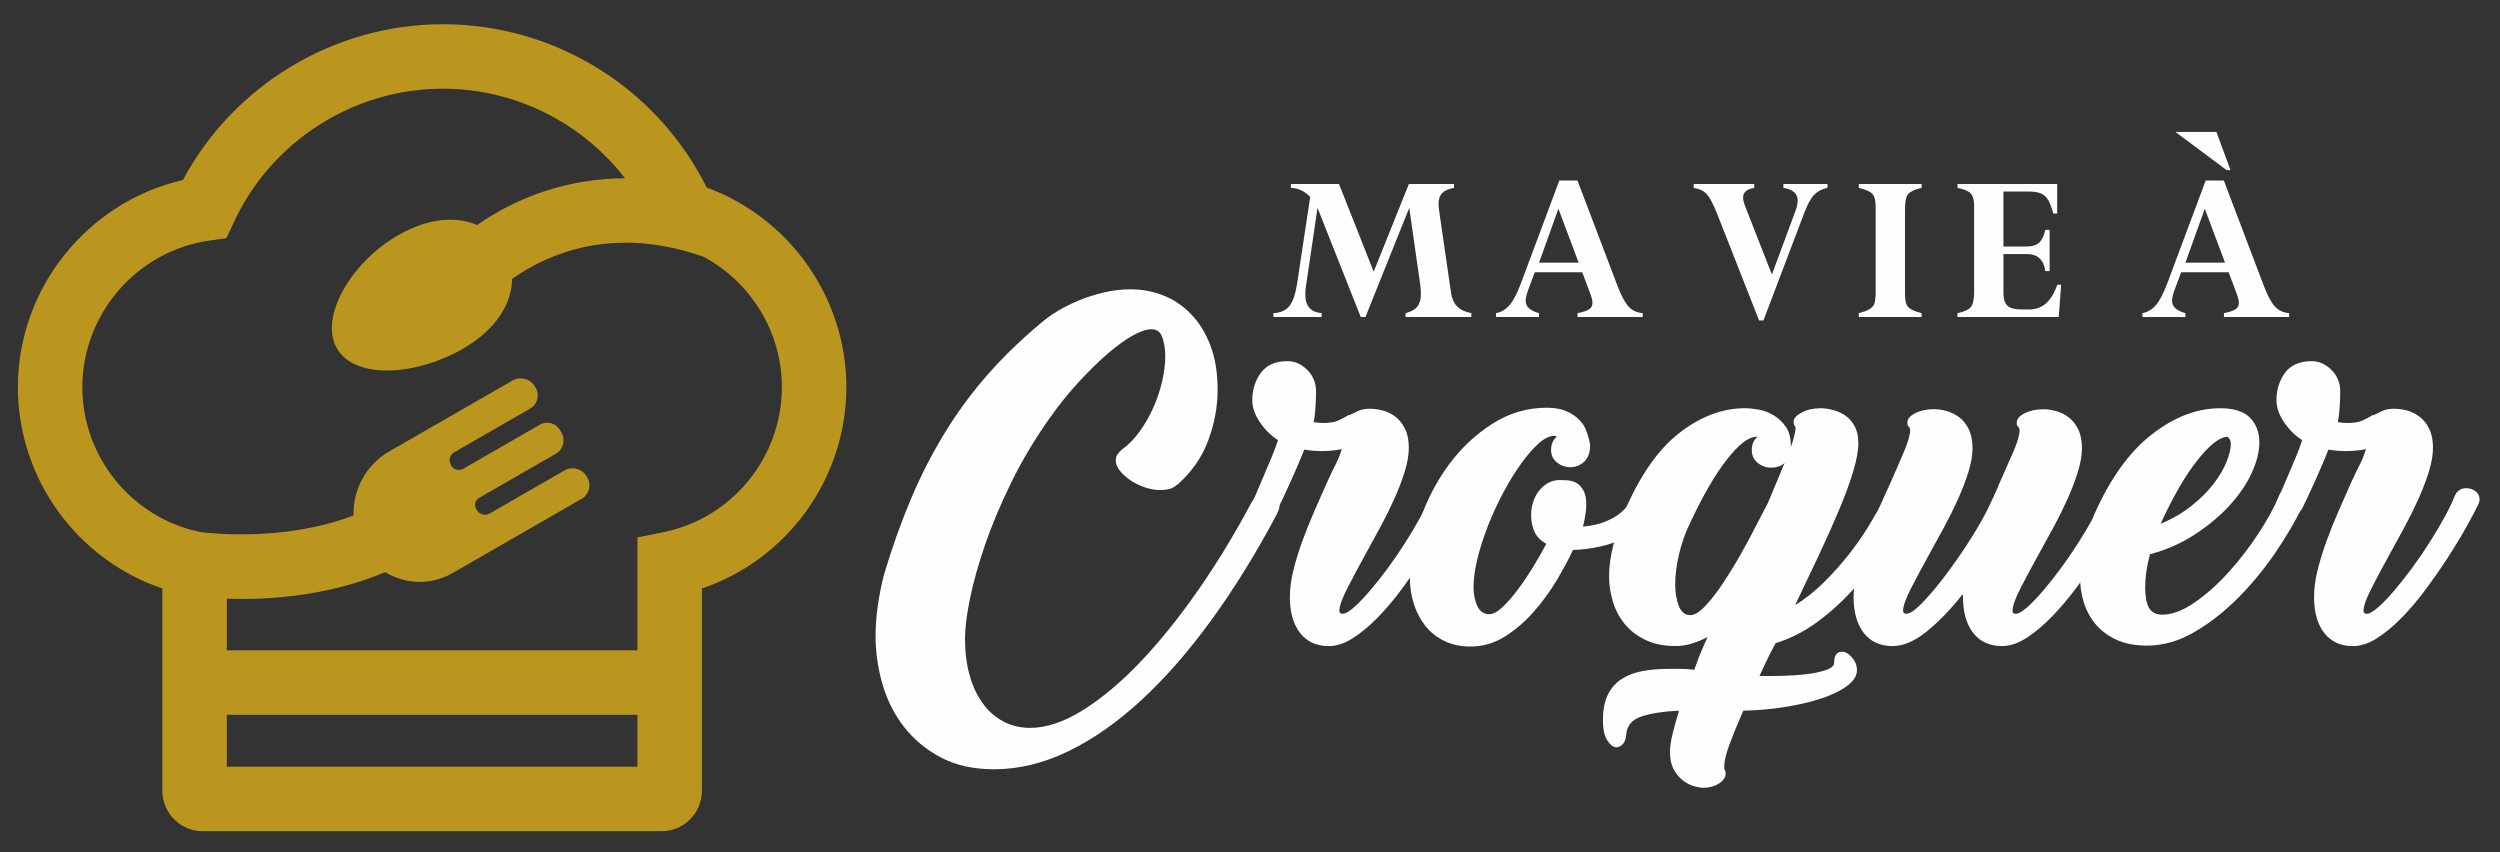
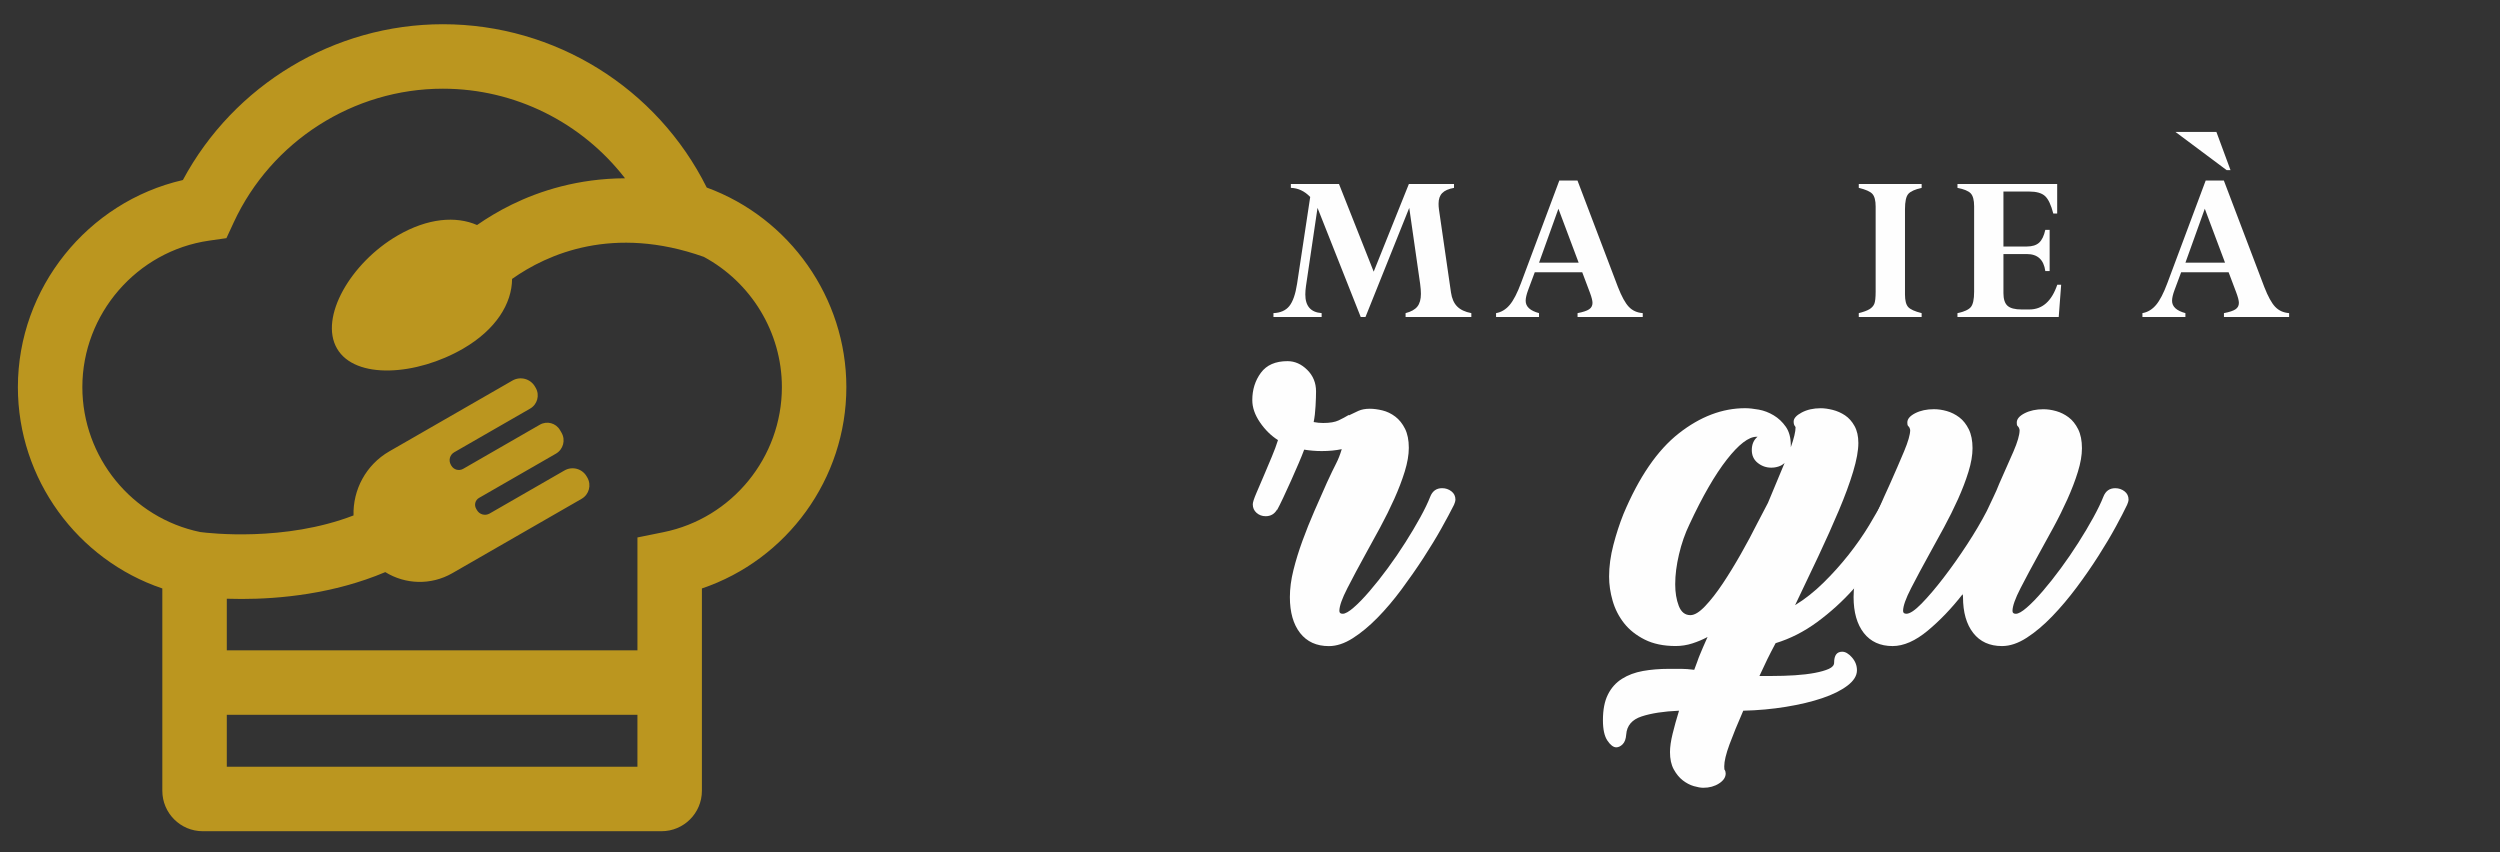
<svg xmlns="http://www.w3.org/2000/svg" version="1.1" id="Calque_1" x="0px" y="0px" width="222.25px" height="75.75px" viewBox="0 0 222.25 75.75" enable-background="new 0 0 222.25 75.75" xml:space="preserve">
  <rect x="0" y="0" width="222.25" height="75.75" fill="#333333" stroke="none" />
  <path fill="#BB961F" d="M62.829,16.673C58.409,7.812,49.342,2.154,39.37,2.154c-9.663,0-18.576,5.389-23.112,13.851  C7.796,17.945,1.59,25.604,1.59,34.416c0,8.157,5.276,15.342,12.841,17.898V70.3c0,1.985,1.61,3.595,3.595,3.595h40.778  c1.986,0,3.595-1.609,3.595-3.595V52.314c7.564-2.557,12.842-9.741,12.842-17.898C75.24,26.481,70.199,19.368,62.829,16.673z   M20.162,68.164v-4.616h36.506v4.616H20.162z M58.967,47.314l-2.299,0.466v10.036H20.162v-4.589  c0.409,0.014,0.848,0.021,1.315,0.021c3.394,0,8.186-0.447,12.775-2.387c1.758,1.088,4.04,1.198,5.957,0.097l2.415-1.389  l1.656-0.953l7.427-4.271c0.661-0.381,0.888-1.223,0.509-1.885l-0.061-0.104c-0.397-0.692-1.282-0.93-1.974-0.531l-6.657,3.83  c-0.395,0.225-0.897,0.09-1.124-0.304l-0.072-0.127c-0.194-0.337-0.079-0.767,0.258-0.959l6.837-3.934  c0.649-0.375,0.874-1.205,0.5-1.857l-0.138-0.237c-0.36-0.628-1.162-0.844-1.789-0.483l-6.821,3.926  c-0.369,0.211-0.839,0.084-1.051-0.284l-0.046-0.082c-0.222-0.386-0.089-0.88,0.298-1.104l6.753-3.885  c0.646-0.371,0.869-1.197,0.496-1.844l-0.062-0.108c-0.405-0.704-1.303-0.944-2.005-0.542l-7.352,4.228l-1.656,0.953l-1.932,1.11  c-2.102,1.211-3.252,3.436-3.189,5.701c-6.12,2.358-12.823,1.582-13.618,1.478c-6.082-1.25-10.49-6.661-10.49-12.886  c0-6.501,4.845-12.099,11.27-13.022l1.538-0.22l0.654-1.411C24.129,12.548,31.425,7.885,39.37,7.885  c6.43,0,12.372,3.02,16.195,7.965c-4.171,0.016-7.583,1.122-10.057,2.332c-1.174,0.574-2.206,1.204-3.098,1.823  c-1.871-0.815-4.375-0.63-7.069,0.937c-4.156,2.416-6.99,7.274-5.378,10.047c1.613,2.776,7.063,2.414,11.218,0  c2.923-1.699,4.327-4.008,4.344-6.193c3.136-2.219,8.979-4.822,17.046-1.96c4.188,2.259,6.939,6.691,6.939,11.58  C69.509,40.658,65.076,46.085,58.967,47.314z" />
  <g>
    <path fill="#FEFEFE" d="M129.261,16.356v0.346c-0.48,0.086-0.829,0.239-1.046,0.46c-0.218,0.22-0.326,0.535-0.326,0.943   c-0.003,0.151,0.009,0.322,0.034,0.512l1.07,7.385c0.079,0.539,0.262,0.954,0.549,1.243c0.286,0.29,0.705,0.487,1.26,0.592v0.345   h-5.845v-0.345c0.487-0.125,0.836-0.319,1.046-0.583c0.212-0.264,0.316-0.642,0.316-1.136c0-0.243-0.023-0.539-0.069-0.888   l-0.968-6.751l-3.891,9.703h-0.422l-3.841-9.703l-1.026,6.949c-0.039,0.277-0.059,0.527-0.059,0.75   c0,1.033,0.483,1.586,1.451,1.658v0.345h-4.284v-0.345c0.625-0.026,1.095-0.234,1.411-0.626c0.315-0.392,0.546-1.052,0.689-1.98   l1.168-7.721c-0.501-0.519-1.074-0.789-1.72-0.808v-0.346h4.278l3.086,7.797l3.128-7.797H129.261z" />
    <path fill="#FEFEFE" d="M140.245,28.182v-0.345c0.486-0.093,0.829-0.206,1.028-0.341c0.2-0.134,0.3-0.324,0.3-0.568   c0-0.197-0.076-0.5-0.228-0.908l-0.684-1.816h-4.22l-0.585,1.569c-0.149,0.401-0.224,0.724-0.224,0.966   c0,0.521,0.396,0.886,1.187,1.097v0.345H133v-0.345c0.461-0.079,0.862-0.319,1.205-0.72c0.341-0.401,0.681-1.057,1.017-1.964   l3.401-9.102h1.615l3.597,9.466c0.329,0.842,0.652,1.43,0.969,1.762c0.316,0.333,0.729,0.519,1.236,0.558v0.345H140.245z    M136.821,23.354h3.522l-1.8-4.797L136.821,23.354z" />
-     <path fill="#FEFEFE" d="M162.464,16.356v0.346c-0.481,0.098-0.871,0.297-1.168,0.598c-0.298,0.299-0.591,0.827-0.881,1.584   l-3.644,9.604h-0.389l-3.731-9.487c-0.342-0.861-0.648-1.441-0.917-1.737c-0.271-0.295-0.658-0.483-1.166-0.562v-0.346h5.38v0.346   c-0.659,0.112-0.988,0.397-0.988,0.857c0,0.21,0.07,0.49,0.208,0.838l2.354,6.006l2.104-5.677c0.125-0.348,0.187-0.645,0.187-0.889   c0-0.625-0.423-1.004-1.27-1.135v-0.346H162.464z" />
    <path fill="#FEFEFE" d="M170.834,16.356v0.346c-0.583,0.131-0.975,0.308-1.177,0.528c-0.203,0.221-0.304,0.677-0.304,1.368v7.581   c0,0.532,0.094,0.905,0.283,1.115c0.19,0.21,0.589,0.392,1.197,0.543v0.345h-5.588v-0.345c0.421-0.105,0.736-0.221,0.943-0.345   c0.208-0.125,0.353-0.284,0.435-0.474c0.081-0.191,0.122-0.557,0.122-1.096V18.36c0-0.532-0.097-0.906-0.29-1.121   c-0.194-0.213-0.598-0.393-1.21-0.538v-0.346H170.834z" />
    <path fill="#FEFEFE" d="M181.828,20.433h0.385v3.663h-0.385c-0.138-1.007-0.685-1.511-1.639-1.511h-2.083v3.475   c0,0.534,0.122,0.908,0.364,1.125c0.243,0.218,0.661,0.326,1.252,0.326h0.689c1.155,0,1.982-0.733,2.482-2.201h0.345l-0.217,2.873   h-9.002v-0.345c0.594-0.125,0.989-0.304,1.187-0.538c0.196-0.233,0.294-0.687,0.294-1.358V18.34c0-0.553-0.102-0.936-0.304-1.15   c-0.203-0.213-0.596-0.376-1.177-0.488v-0.346h8.864v2.626h-0.346c-0.197-0.77-0.443-1.288-0.735-1.554   c-0.293-0.268-0.762-0.4-1.407-0.4h-2.29v4.886h2.083c0.474,0,0.835-0.112,1.086-0.337   C181.525,21.351,181.71,20.969,181.828,20.433z" />
    <path fill="#FEFEFE" d="M197.709,28.182v-0.345c0.485-0.093,0.828-0.206,1.027-0.341c0.201-0.134,0.301-0.324,0.301-0.568   c0-0.197-0.077-0.5-0.229-0.908l-0.684-1.816h-4.22l-0.584,1.569c-0.15,0.401-0.224,0.724-0.224,0.966   c0,0.521,0.396,0.886,1.186,1.097v0.345h-3.82v-0.345c0.462-0.079,0.863-0.319,1.205-0.72c0.342-0.401,0.682-1.057,1.018-1.964   l3.4-9.102h1.616l3.596,9.466c0.329,0.842,0.652,1.43,0.969,1.762c0.317,0.333,0.729,0.519,1.237,0.558v0.345H197.709z    M197.946,15.123l-4.55-3.396h3.641l1.255,3.396H197.946z M194.284,23.354h3.522l-1.8-4.797L194.284,23.354z" />
  </g>
  <g>
-     <path fill="#FEFEFE" d="M113.064,43.945c0.451,0.227,0.676,0.564,0.676,1.015c0,0.226-0.069,0.452-0.21,0.677l0.042-0.042   c-1.834,3.468-3.764,6.604-5.795,9.409c-2.029,2.806-4.115,5.202-6.259,7.189c-2.143,1.986-4.32,3.517-6.532,4.588   c-2.214,1.071-4.42,1.607-6.619,1.607c-1.833,0-3.412-0.354-4.736-1.058c-1.326-0.705-2.418-1.614-3.278-2.728   c-0.859-1.114-1.492-2.375-1.902-3.785c-0.408-1.409-0.612-2.833-0.612-4.271c0-0.902,0.069-1.831,0.21-2.791   c0.142-0.958,0.325-1.86,0.55-2.706c0.706-2.368,1.494-4.588,2.369-6.66c0.874-2.073,1.874-4.031,3.003-5.879   c1.127-1.846,2.403-3.58,3.826-5.202c1.424-1.621,3.038-3.178,4.843-4.673c0.395-0.338,0.873-0.677,1.438-1.015   c0.563-0.338,1.189-0.648,1.881-0.931c0.69-0.281,1.423-0.513,2.199-0.697c0.775-0.183,1.558-0.274,2.348-0.274   c1.014,0,1.987,0.183,2.918,0.55c0.93,0.366,1.755,0.922,2.473,1.67c0.72,0.747,1.29,1.677,1.713,2.791s0.635,2.417,0.635,3.911   c0,1.523-0.282,3.039-0.846,4.546c-0.564,1.509-1.495,2.826-2.791,3.953v-0.042c-0.197,0.198-0.424,0.325-0.677,0.381   c-0.253,0.058-0.521,0.085-0.803,0.085c-0.423,0-0.868-0.077-1.332-0.232c-0.466-0.154-0.889-0.36-1.27-0.612   c-0.381-0.254-0.697-0.537-0.951-0.847s-0.381-0.619-0.381-0.931c0-0.226,0.049-0.408,0.146-0.55   c0.098-0.141,0.23-0.281,0.398-0.423c0.585-0.422,1.116-0.965,1.591-1.629c0.476-0.661,0.881-1.374,1.215-2.134   c0.336-0.762,0.594-1.537,0.775-2.327c0.182-0.789,0.272-1.522,0.272-2.199c0-0.62-0.084-1.176-0.254-1.67   c-0.169-0.493-0.492-0.74-0.97-0.74c-0.45,0-1.013,0.189-1.688,0.57c-0.674,0.381-1.412,0.917-2.215,1.608   c-0.801,0.69-1.645,1.515-2.53,2.473c-0.888,0.959-1.753,2.031-2.595,3.214c-1.322,1.862-2.462,3.765-3.417,5.711   c-0.958,1.944-1.737,3.799-2.342,5.56c-0.604,1.764-1.056,3.369-1.352,4.821c-0.295,1.452-0.442,2.629-0.442,3.531   c0,1.185,0.134,2.263,0.401,3.235c0.27,0.972,0.656,1.812,1.164,2.516c0.507,0.705,1.121,1.249,1.84,1.628   c0.718,0.381,1.515,0.572,2.389,0.572c1.438,0,2.995-0.523,4.673-1.565c1.677-1.043,3.383-2.474,5.118-4.292   c1.732-1.818,3.452-3.954,5.158-6.406c1.706-2.454,3.306-5.09,4.8-7.909v0.042c0.254-0.508,0.648-0.761,1.185-0.761   c0.057,0,0.127,0.015,0.212,0.042c0.085,0.028,0.183,0.058,0.296,0.085H113.064z" />
    <path fill="#FEFEFE" d="M113.53,45.299c-0.227,0.395-0.565,0.592-1.016,0.592c-0.311,0-0.578-0.1-0.804-0.296   c-0.225-0.198-0.338-0.451-0.338-0.762c0-0.169,0.106-0.501,0.317-0.993c0.212-0.493,0.443-1.036,0.697-1.628   c0.226-0.535,0.45-1.071,0.677-1.608c0.226-0.534,0.408-1.028,0.549-1.479c-0.619-0.394-1.155-0.924-1.606-1.585   c-0.45-0.662-0.677-1.318-0.677-1.967c0-0.931,0.254-1.742,0.762-2.432c0.508-0.691,1.297-1.036,2.368-1.036   c0.648,0,1.233,0.259,1.755,0.777c0.521,0.517,0.782,1.154,0.782,1.909c0,0.336-0.014,0.77-0.043,1.301   c-0.027,0.532-0.084,1.007-0.168,1.428c0.281,0.056,0.564,0.083,0.846,0.083c0.592,0,1.051-0.078,1.374-0.232   c0.324-0.155,0.628-0.317,0.91-0.487v0.043c0.281-0.141,0.563-0.274,0.845-0.401c0.282-0.127,0.62-0.189,1.016-0.189   c0.338,0,0.711,0.049,1.12,0.147c0.408,0.1,0.789,0.282,1.143,0.55c0.352,0.268,0.64,0.628,0.866,1.079   c0.226,0.452,0.339,1.019,0.339,1.695c0,0.622-0.12,1.322-0.359,2.101c-0.24,0.776-0.55,1.588-0.931,2.438   c-0.381,0.847-0.797,1.688-1.247,2.521c-0.452,0.834-0.889,1.633-1.312,2.396c-0.593,1.074-1.127,2.077-1.606,3.011   c-0.48,0.932-0.719,1.61-0.719,2.034c0,0.17,0.098,0.254,0.296,0.254c0.225,0,0.55-0.183,0.972-0.55   c0.423-0.365,0.896-0.853,1.416-1.459c0.521-0.605,1.059-1.282,1.608-2.029c0.55-0.746,1.071-1.508,1.563-2.284   c0.494-0.775,0.938-1.522,1.334-2.241c0.395-0.72,0.69-1.332,0.887-1.84c0.198-0.508,0.55-0.762,1.058-0.762   c0.31,0,0.584,0.093,0.824,0.276c0.24,0.183,0.36,0.43,0.36,0.739c0,0.058-0.015,0.134-0.042,0.232   c-0.029,0.1-0.058,0.177-0.085,0.233c-0.282,0.563-0.656,1.262-1.12,2.093c-0.466,0.832-1.002,1.713-1.607,2.643   c-0.606,0.931-1.255,1.861-1.945,2.792c-0.691,0.93-1.403,1.77-2.136,2.516c-0.734,0.748-1.467,1.354-2.2,1.819   c-0.732,0.465-1.437,0.697-2.114,0.697c-1.1,0-1.952-0.388-2.559-1.163c-0.605-0.775-0.909-1.84-0.909-3.193   c0-0.76,0.106-1.563,0.318-2.41c0.21-0.846,0.479-1.713,0.803-2.602c0.324-0.887,0.677-1.769,1.058-2.642   c0.381-0.874,0.753-1.72,1.12-2.537c0.339-0.733,0.606-1.291,0.804-1.671c0.197-0.381,0.366-0.811,0.508-1.291   c-0.536,0.113-1.129,0.17-1.776,0.17c-0.535,0-1.057-0.043-1.564-0.127c-0.113,0.311-0.275,0.712-0.487,1.206   c-0.211,0.492-0.437,1.007-0.676,1.544c-0.24,0.534-0.474,1.042-0.698,1.521c-0.226,0.48-0.408,0.846-0.549,1.1V45.299z" />
-     <path fill="#FEFEFE" d="M141.357,39.604c0,0.644-0.177,1.126-0.529,1.447c-0.352,0.322-0.755,0.483-1.205,0.483   s-0.853-0.14-1.205-0.417c-0.352-0.276-0.528-0.652-0.528-1.126c0-0.499,0.17-0.887,0.508-1.165   c-0.113-0.056-0.185-0.083-0.211-0.083c-0.424,0-0.889,0.225-1.396,0.677c-0.508,0.45-1.029,1.049-1.564,1.797   c-0.536,0.747-1.058,1.593-1.565,2.537s-0.958,1.918-1.353,2.918c-0.396,1.001-0.712,1.98-0.952,2.938   c-0.239,0.959-0.359,1.819-0.359,2.581c0,0.648,0.112,1.212,0.339,1.69c0.226,0.48,0.577,0.72,1.057,0.72   c0.338,0,0.726-0.205,1.164-0.613c0.437-0.409,0.887-0.924,1.353-1.543c0.465-0.621,0.924-1.297,1.374-2.031   c0.45-0.732,0.846-1.423,1.185-2.071c-0.508-0.281-0.859-0.642-1.058-1.078c-0.198-0.438-0.296-0.938-0.296-1.502   c0-0.367,0.057-0.732,0.169-1.1c0.113-0.366,0.282-0.697,0.508-0.993c0.225-0.297,0.492-0.535,0.804-0.72   c0.31-0.183,0.662-0.274,1.058-0.274c0.169,0,0.387,0.007,0.655,0.021c0.268,0.016,0.528,0.085,0.782,0.212   s0.472,0.345,0.654,0.655c0.185,0.311,0.276,0.747,0.276,1.312c0,0.254-0.029,0.557-0.085,0.908   c-0.058,0.354-0.127,0.698-0.211,1.036c0.817-0.085,1.494-0.238,2.029-0.465c0.534-0.226,0.966-0.472,1.289-0.74   c0.325-0.268,0.563-0.528,0.72-0.782c0.154-0.254,0.261-0.45,0.317-0.592c0.197-0.423,0.521-0.635,0.972-0.635   c0.311,0,0.586,0.113,0.826,0.339c0.238,0.227,0.358,0.493,0.358,0.804c0,0.084-0.007,0.162-0.021,0.231   c-0.014,0.071-0.049,0.205-0.105,0.403c-0.253,0.534-0.62,1.014-1.1,1.437c-0.479,0.423-1.043,0.783-1.69,1.078   c-0.65,0.296-1.354,0.529-2.116,0.699c-0.76,0.169-1.55,0.268-2.367,0.296c-0.395,0.845-0.889,1.762-1.479,2.749   c-0.593,0.986-1.276,1.917-2.052,2.79c-0.776,0.875-1.628,1.602-2.559,2.179s-1.944,0.866-3.045,0.866   c-0.846,0-1.606-0.162-2.283-0.485c-0.677-0.325-1.24-0.769-1.692-1.332c-0.45-0.563-0.796-1.221-1.036-1.967   c-0.238-0.746-0.358-1.53-0.358-2.348c0-1.635,0.303-3.341,0.909-5.117c0.605-1.776,1.452-3.404,2.537-4.885   c1.085-1.479,2.374-2.698,3.869-3.657c1.494-0.959,3.115-1.438,4.863-1.438c0.704,0,1.29,0.105,1.756,0.313   c0.465,0.211,0.846,0.469,1.142,0.777c0.295,0.308,0.514,0.664,0.655,1.069c0.141,0.405,0.239,0.79,0.296,1.153V39.604z" />
    <path fill="#FEFEFE" d="M159.203,39.758c0.141-0.395,0.246-0.74,0.316-1.036s0.107-0.542,0.107-0.739l-0.043-0.085   c-0.084-0.085-0.127-0.225-0.127-0.423c0-0.281,0.239-0.55,0.718-0.804c0.479-0.254,1.043-0.38,1.692-0.38   c0.31,0,0.662,0.05,1.058,0.147c0.395,0.1,0.761,0.261,1.099,0.486c0.339,0.227,0.62,0.543,0.847,0.952   c0.225,0.408,0.338,0.909,0.338,1.501c0,0.676-0.155,1.529-0.465,2.558c-0.31,1.031-0.733,2.179-1.27,3.448   c-0.535,1.268-1.141,2.621-1.817,4.059c-0.678,1.438-1.368,2.891-2.072,4.356c0.874-0.535,1.713-1.198,2.516-1.987   c0.804-0.789,1.55-1.621,2.242-2.495c0.69-0.875,1.304-1.755,1.84-2.644c0.535-0.889,0.985-1.684,1.353-2.39   c0.225-0.45,0.535-0.677,0.931-0.677c0.31,0,0.599,0.12,0.866,0.36c0.268,0.238,0.403,0.515,0.403,0.824   c0,0.085-0.016,0.176-0.043,0.274c-0.028,0.1-0.058,0.178-0.084,0.233c-0.593,1.156-1.299,2.348-2.116,3.573   c-0.817,1.227-1.719,2.39-2.706,3.489c-0.986,1.099-2.064,2.078-3.234,2.938c-1.171,0.861-2.404,1.487-3.701,1.882   c-0.282,0.528-0.528,1.007-0.74,1.438c-0.211,0.43-0.443,0.924-0.697,1.479h1.099c0.704,0,1.39-0.021,2.052-0.063   c0.662-0.043,1.254-0.113,1.776-0.212c0.521-0.1,0.937-0.219,1.248-0.36c0.31-0.141,0.465-0.323,0.465-0.549   c0-0.649,0.239-0.973,0.718-0.973c0.283,0,0.572,0.169,0.868,0.508c0.296,0.338,0.443,0.718,0.443,1.141   c0,0.481-0.282,0.937-0.846,1.366c-0.563,0.427-1.311,0.8-2.241,1.113c-0.931,0.315-2.009,0.572-3.235,0.772   c-1.226,0.199-2.488,0.314-3.785,0.343c-0.507,1.156-0.915,2.158-1.227,3.003c-0.31,0.846-0.464,1.494-0.464,1.945   c0,0.197,0.014,0.311,0.042,0.339v-0.042c0.056,0.111,0.085,0.225,0.085,0.338c0,0.338-0.198,0.634-0.593,0.888   c-0.396,0.254-0.861,0.381-1.396,0.381c-0.226,0-0.508-0.05-0.847-0.147c-0.337-0.1-0.662-0.27-0.972-0.508   c-0.311-0.24-0.578-0.565-0.804-0.974c-0.227-0.409-0.339-0.924-0.339-1.543c0-0.452,0.078-0.994,0.233-1.628   c0.154-0.635,0.345-1.318,0.571-2.052c-1.354,0.056-2.461,0.226-3.321,0.508c-0.859,0.281-1.316,0.817-1.374,1.607   c-0.027,0.395-0.134,0.683-0.316,0.867c-0.183,0.183-0.374,0.274-0.57,0.274c-0.254,0-0.515-0.198-0.783-0.593   c-0.268-0.395-0.401-1-0.401-1.817c0-0.932,0.147-1.691,0.443-2.283c0.296-0.593,0.712-1.059,1.247-1.396   c0.536-0.339,1.157-0.57,1.861-0.697c0.705-0.127,1.479-0.191,2.326-0.191c0.395,0,0.755,0,1.078,0   c0.324,0,0.712,0.028,1.162,0.085c0.113-0.281,0.205-0.528,0.276-0.74c0.069-0.211,0.147-0.416,0.231-0.612   c0.085-0.198,0.177-0.416,0.276-0.656c0.098-0.239,0.231-0.542,0.401-0.909c-0.424,0.227-0.875,0.416-1.354,0.571   c-0.479,0.154-0.972,0.232-1.479,0.232c-1.071,0-1.986-0.189-2.748-0.57s-1.375-0.868-1.84-1.459   c-0.466-0.593-0.804-1.254-1.016-1.988c-0.212-0.733-0.316-1.451-0.316-2.156c0-0.902,0.127-1.84,0.381-2.813   c0.254-0.972,0.549-1.882,0.887-2.727c1.381-3.299,3.024-5.695,4.927-7.189c1.904-1.494,3.871-2.241,5.9-2.241   c0.338,0,0.739,0.043,1.205,0.126c0.465,0.084,0.908,0.254,1.332,0.508c0.423,0.254,0.781,0.592,1.078,1.015   c0.296,0.424,0.444,0.974,0.444,1.65V39.758z M155.735,40.012c0-0.507,0.169-0.902,0.508-1.184h-0.085   c-0.705,0-1.586,0.677-2.644,2.029c-1.058,1.354-2.164,3.271-3.318,5.751c-0.396,0.819-0.706,1.706-0.931,2.666   c-0.227,0.958-0.339,1.847-0.339,2.664c0,0.732,0.105,1.374,0.316,1.924c0.212,0.549,0.557,0.824,1.037,0.824   c0.366,0,0.803-0.268,1.311-0.804c0.508-0.535,1.029-1.205,1.565-2.009c0.535-0.804,1.07-1.677,1.606-2.622   c0.535-0.944,1.016-1.839,1.438-2.686l0.972-1.86l1.48-3.552c-0.142,0.142-0.316,0.247-0.528,0.316   c-0.211,0.07-0.431,0.106-0.656,0.106c-0.45,0-0.853-0.141-1.205-0.423C155.911,40.873,155.735,40.492,155.735,40.012z" />
    <path fill="#FEFEFE" d="M189.1,44.876c-0.225,0.479-0.557,1.12-0.993,1.924s-0.951,1.671-1.544,2.6   c-0.592,0.931-1.24,1.869-1.944,2.813c-0.706,0.944-1.432,1.804-2.179,2.579c-0.747,0.776-1.501,1.411-2.263,1.904   c-0.762,0.492-1.494,0.739-2.198,0.739c-1.1,0-1.953-0.388-2.559-1.163c-0.606-0.775-0.909-1.84-0.909-3.193   c0-0.141-0.016-0.212-0.043-0.212c0-0.026,0.007-0.042,0.021-0.042c0.016,0,0.022-0.014,0.022-0.042   c-0.987,1.27-2.029,2.362-3.13,3.278c-1.1,0.915-2.143,1.374-3.129,1.374c-1.101,0-1.952-0.388-2.56-1.163   c-0.605-0.775-0.908-1.84-0.908-3.193c0-0.704,0.1-1.479,0.296-2.325c0.198-0.847,0.459-1.713,0.782-2.602   c0.324-0.887,0.677-1.775,1.058-2.664s0.755-1.727,1.12-2.517c0.45-1.014,0.86-1.958,1.228-2.833   c0.365-0.874,0.548-1.508,0.548-1.902c0-0.057-0.027-0.141-0.084-0.254c-0.057-0.057-0.099-0.105-0.127-0.147   c-0.027-0.042-0.043-0.134-0.043-0.275c0-0.311,0.233-0.585,0.699-0.825c0.466-0.238,1.021-0.358,1.671-0.358   c0.365,0,0.746,0.056,1.141,0.168c0.395,0.113,0.762,0.296,1.1,0.55c0.339,0.254,0.62,0.607,0.847,1.058   c0.225,0.452,0.338,1.016,0.338,1.691c0,0.62-0.12,1.318-0.36,2.093c-0.238,0.777-0.55,1.586-0.929,2.433   c-0.381,0.846-0.798,1.686-1.249,2.517c-0.45,0.831-0.887,1.628-1.311,2.39c-0.592,1.071-1.128,2.071-1.607,3.002   c-0.479,0.93-0.718,1.606-0.718,2.029c0,0.17,0.099,0.254,0.296,0.254c0.31,0,0.761-0.303,1.353-0.908   c0.593-0.606,1.24-1.368,1.946-2.285c0.704-0.916,1.401-1.902,2.092-2.96c0.691-1.057,1.276-2.051,1.756-2.98   c0.169-0.367,0.359-0.769,0.571-1.205s0.387-0.84,0.528-1.207c0.479-1.069,0.902-2.029,1.27-2.875   c0.365-0.845,0.548-1.479,0.548-1.902c0-0.057-0.026-0.141-0.084-0.254c-0.056-0.057-0.099-0.105-0.127-0.147   c-0.027-0.042-0.041-0.134-0.041-0.275c0-0.311,0.231-0.585,0.697-0.825c0.466-0.238,1.021-0.358,1.671-0.358   c0.365,0,0.746,0.056,1.141,0.168c0.395,0.113,0.762,0.296,1.1,0.55c0.339,0.254,0.62,0.607,0.847,1.058   c0.225,0.452,0.338,1.016,0.338,1.691c0,0.62-0.12,1.318-0.36,2.093c-0.238,0.777-0.55,1.586-0.929,2.433   c-0.381,0.846-0.797,1.686-1.249,2.517c-0.45,0.831-0.887,1.628-1.311,2.39c-0.592,1.071-1.128,2.071-1.607,3.002   c-0.479,0.93-0.718,1.606-0.718,2.029c0,0.17,0.099,0.254,0.296,0.254c0.226,0,0.549-0.183,0.972-0.55   c0.424-0.365,0.896-0.853,1.417-1.459c0.521-0.605,1.058-1.282,1.607-2.029c0.55-0.746,1.071-1.508,1.564-2.284   c0.494-0.775,0.938-1.522,1.332-2.241c0.395-0.72,0.69-1.332,0.889-1.84c0.196-0.508,0.55-0.762,1.058-0.762   c0.31,0,0.584,0.093,0.824,0.276c0.238,0.183,0.358,0.43,0.358,0.739c0,0.058-0.014,0.134-0.042,0.232   C189.157,44.742,189.129,44.819,189.1,44.876z" />
-     <path fill="#FEFEFE" d="M204.283,43.521c0.365,0.227,0.55,0.537,0.55,0.931c0,0.058-0.016,0.143-0.043,0.254   c-0.028,0.113-0.07,0.24-0.126,0.381c-0.65,1.325-1.468,2.707-2.454,4.145c-0.987,1.438-2.087,2.763-3.299,3.975   c-1.212,1.213-2.502,2.214-3.869,3.003c-1.367,0.79-2.756,1.185-4.165,1.185c-1.101,0-2.029-0.184-2.791-0.551   c-0.762-0.365-1.374-0.838-1.84-1.416c-0.466-0.577-0.804-1.226-1.016-1.945c-0.211-0.719-0.316-1.445-0.316-2.178   c0-0.902,0.135-1.854,0.402-2.855c0.27-1,0.559-1.909,0.87-2.727c1.412-3.187,3.116-5.555,5.109-7.104   c1.992-1.551,4.021-2.326,6.084-2.326c1.216,0,2.099,0.281,2.65,0.845c0.55,0.565,0.827,1.298,0.827,2.2   c0,0.817-0.227,1.72-0.68,2.706c-0.454,0.987-1.104,1.945-1.954,2.876s-1.876,1.79-3.078,2.579   c-1.203,0.79-2.541,1.382-4.014,1.777c-0.142,0.535-0.248,1.043-0.319,1.521c-0.069,0.48-0.104,0.96-0.104,1.438   c0,0.789,0.111,1.388,0.338,1.798c0.226,0.407,0.62,0.612,1.184,0.612c0.875,0,1.84-0.365,2.897-1.1   c1.058-0.733,2.071-1.643,3.045-2.728c0.973-1.085,1.853-2.233,2.644-3.447c0.788-1.212,1.381-2.297,1.775-3.256   c0.169-0.479,0.535-0.72,1.1-0.72c0.085,0,0.176,0.009,0.274,0.022c0.1,0.014,0.219,0.063,0.36,0.147L204.283,43.521z    M197.983,38.828c-0.703,0.057-1.59,0.762-2.657,2.114c-1.069,1.354-2.151,3.229-3.246,5.624c1.067-0.45,1.996-0.993,2.782-1.628   c0.787-0.634,1.434-1.281,1.938-1.945c0.507-0.661,0.886-1.312,1.14-1.944c0.253-0.635,0.38-1.164,0.38-1.586   C198.32,39.151,198.207,38.941,197.983,38.828z" />
-     <path fill="#FEFEFE" d="M204.579,45.299c-0.227,0.395-0.565,0.592-1.016,0.592c-0.312,0-0.578-0.1-0.804-0.296   c-0.226-0.198-0.339-0.451-0.339-0.762c0-0.169,0.106-0.501,0.318-0.993c0.212-0.493,0.443-1.036,0.697-1.628   c0.226-0.535,0.45-1.071,0.677-1.608c0.226-0.534,0.408-1.028,0.549-1.479c-0.619-0.394-1.156-0.924-1.606-1.585   c-0.45-0.662-0.677-1.318-0.677-1.967c0-0.931,0.254-1.742,0.762-2.432c0.508-0.691,1.297-1.036,2.368-1.036   c0.647,0,1.233,0.259,1.755,0.777c0.521,0.517,0.782,1.154,0.782,1.909c0,0.336-0.014,0.77-0.043,1.301   c-0.027,0.532-0.084,1.007-0.168,1.428c0.281,0.056,0.564,0.083,0.845,0.083c0.593,0,1.051-0.078,1.375-0.232   c0.324-0.155,0.628-0.317,0.91-0.487v0.043c0.281-0.141,0.563-0.274,0.845-0.401c0.282-0.127,0.619-0.189,1.016-0.189   c0.338,0,0.711,0.049,1.12,0.147c0.408,0.1,0.789,0.282,1.143,0.55c0.352,0.268,0.64,0.628,0.866,1.079   c0.226,0.452,0.339,1.019,0.339,1.695c0,0.622-0.12,1.322-0.359,2.101c-0.24,0.776-0.55,1.588-0.931,2.438   c-0.381,0.847-0.797,1.688-1.247,2.521c-0.452,0.834-0.889,1.633-1.312,2.396c-0.593,1.074-1.128,2.077-1.606,3.011   c-0.48,0.932-0.72,1.61-0.72,2.034c0,0.17,0.099,0.254,0.297,0.254c0.225,0,0.55-0.183,0.972-0.55   c0.423-0.365,0.895-0.853,1.416-1.459c0.521-0.605,1.058-1.282,1.608-2.029c0.55-0.746,1.071-1.508,1.563-2.284   c0.494-0.775,0.938-1.522,1.334-2.241c0.394-0.72,0.69-1.332,0.887-1.84c0.198-0.508,0.55-0.762,1.058-0.762   c0.31,0,0.584,0.093,0.824,0.276c0.24,0.183,0.36,0.43,0.36,0.739c0,0.058-0.015,0.134-0.042,0.232   c-0.029,0.1-0.058,0.177-0.085,0.233c-0.282,0.563-0.656,1.262-1.12,2.093c-0.466,0.832-1.002,1.713-1.608,2.643   c-0.605,0.931-1.254,1.861-1.944,2.792c-0.692,0.93-1.403,1.77-2.136,2.516c-0.734,0.748-1.467,1.354-2.2,1.819   c-0.732,0.465-1.438,0.697-2.114,0.697c-1.1,0-1.953-0.388-2.559-1.163c-0.606-0.775-0.909-1.84-0.909-3.193   c0-0.76,0.106-1.563,0.318-2.41c0.21-0.846,0.479-1.713,0.803-2.602c0.324-0.887,0.677-1.769,1.058-2.642   c0.381-0.874,0.753-1.72,1.12-2.537c0.339-0.733,0.605-1.291,0.804-1.671c0.196-0.381,0.366-0.811,0.508-1.291   c-0.536,0.113-1.129,0.17-1.777,0.17c-0.534,0-1.056-0.043-1.563-0.127c-0.113,0.311-0.275,0.712-0.487,1.206   c-0.212,0.492-0.437,1.007-0.676,1.544c-0.24,0.534-0.474,1.042-0.698,1.521c-0.226,0.48-0.408,0.846-0.549,1.1V45.299z" />
  </g>
</svg>